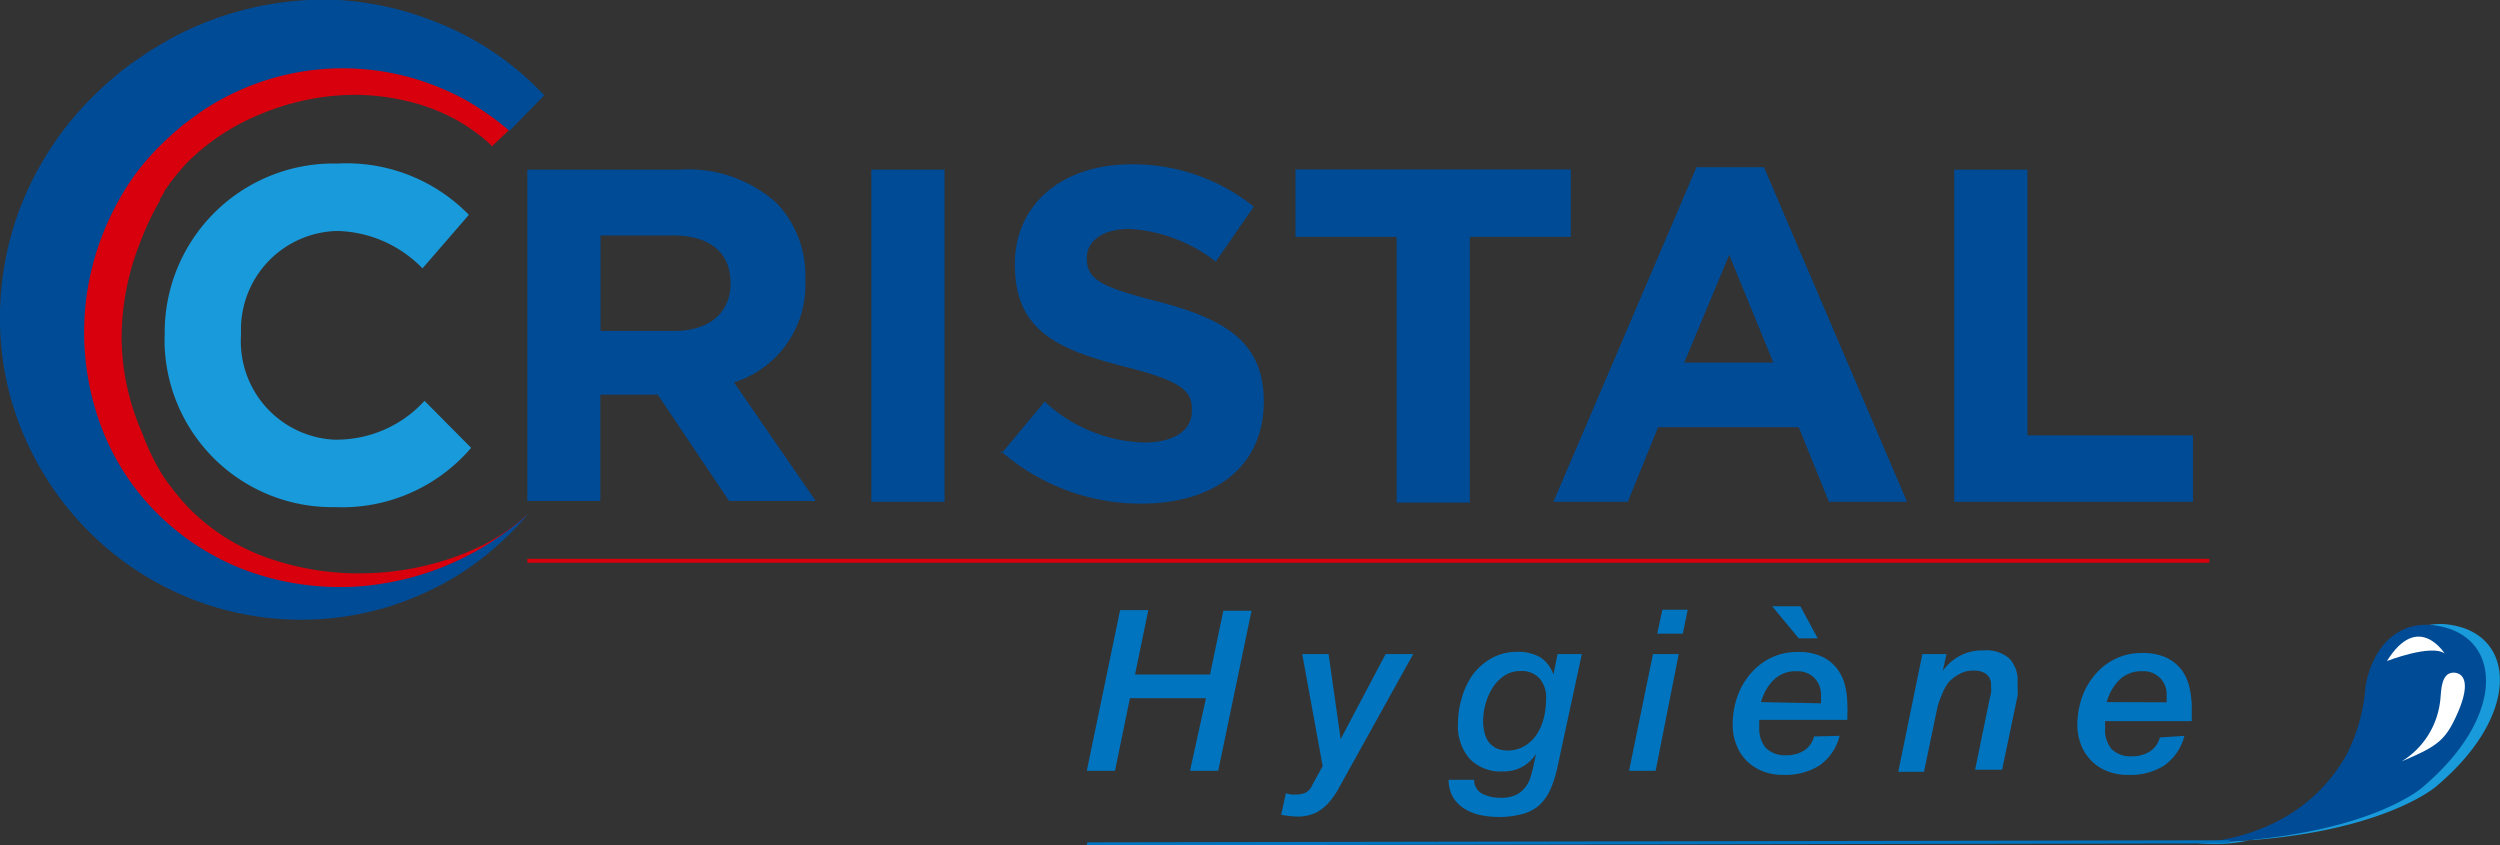
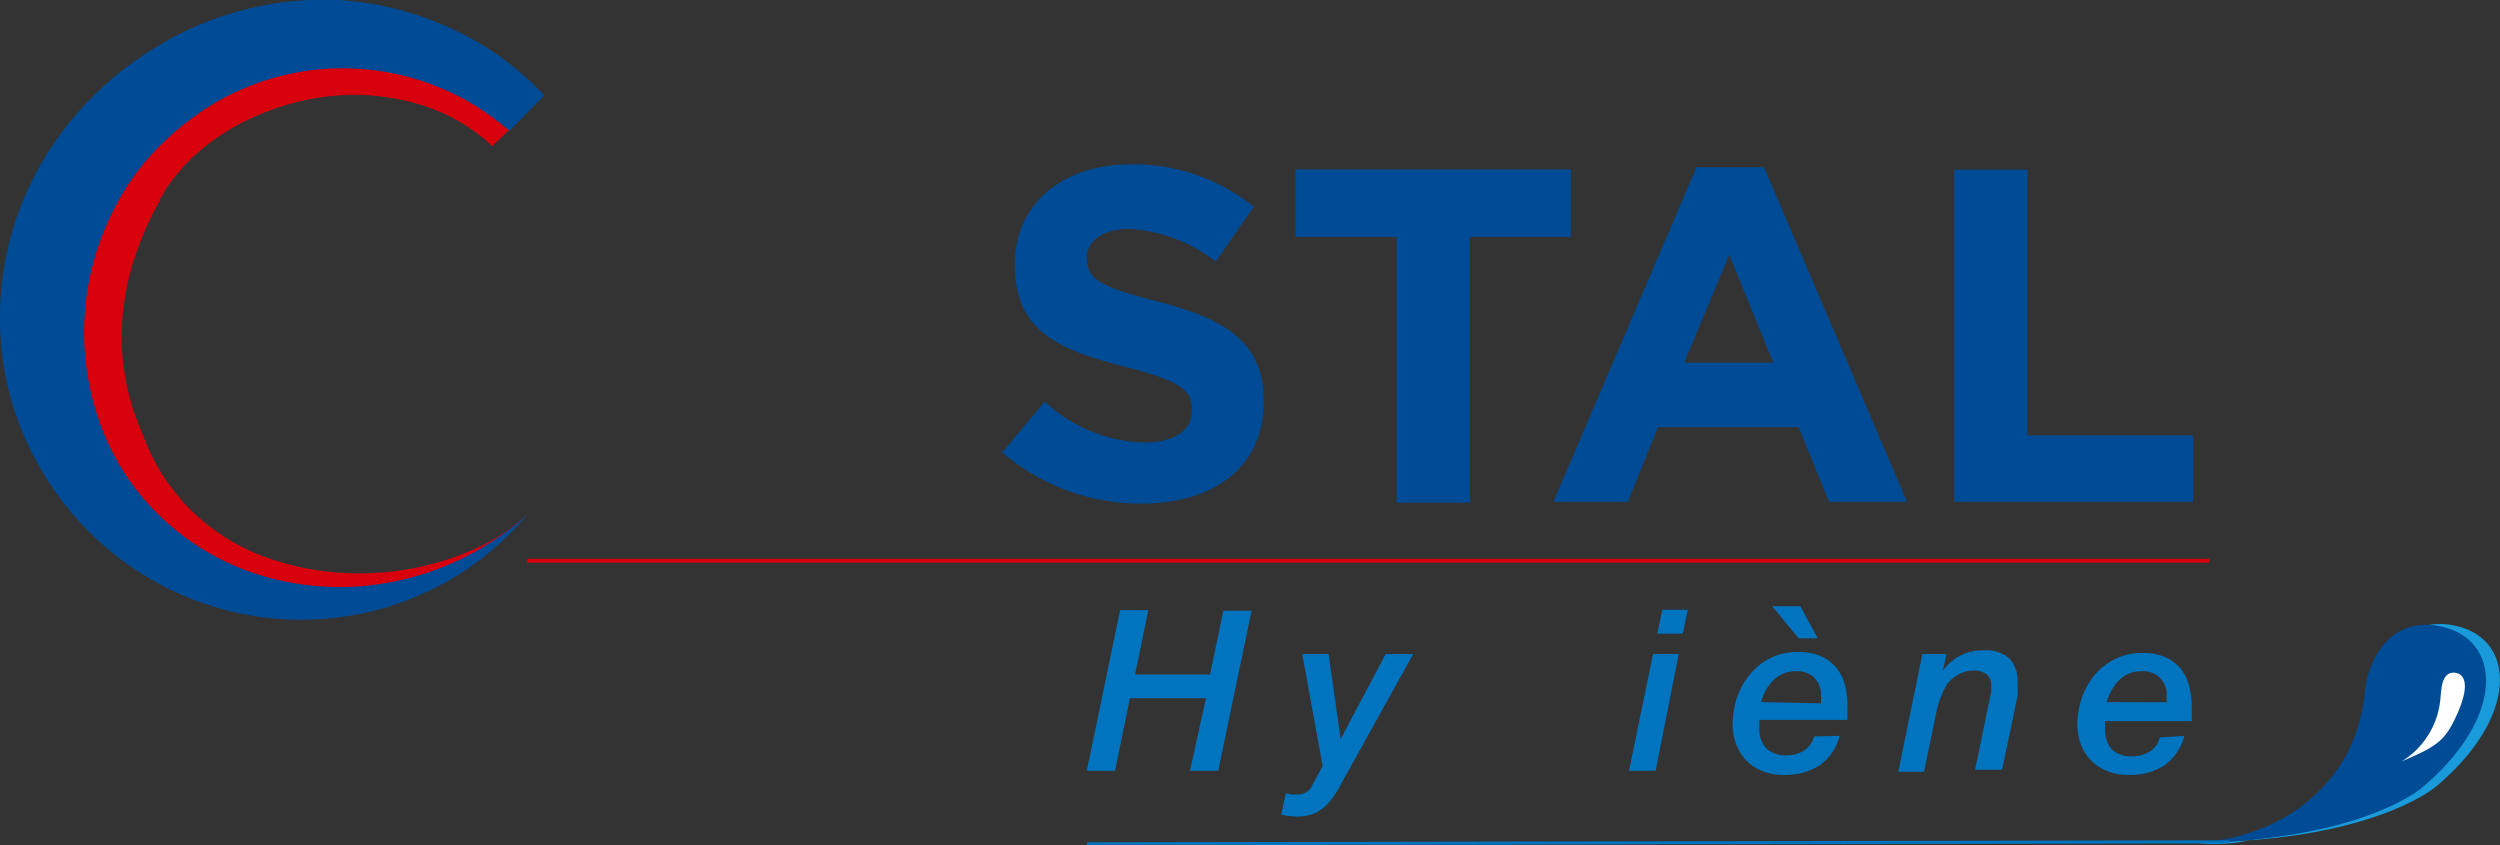
<svg xmlns="http://www.w3.org/2000/svg" viewBox="0 0 122.31 41.36">
  <rect x="0" y="0" width="122.31" height="41.36" fill="#333333" stroke="none" />
  <g>
    <g>
      <path d="M54.8,29.85h1.38L55.53,33H59.2l.65-3.12h1.38L59.6,37.71H58.22L59,34.16H55.28l-.73,3.55H53.17Z" fill="#0074be" />
      <path d="M63.71,32H65l.59,4.16h0L67.79,32h1.35l-3.26,5.87-.43.78a4,4,0,0,1-.48.66,2.21,2.21,0,0,1-.63.47,2.15,2.15,0,0,1-.9.17,4.92,4.92,0,0,1-.76-.09l.23-1.05.25.06.24,0a1.05,1.05,0,0,0,.49-.1.74.74,0,0,0,.32-.38l.5-.91Z" fill="#0074be" />
-       <path d="M76.19,37.56a5.53,5.53,0,0,1-.36,1.11,2.39,2.39,0,0,1-.55.75,2.11,2.11,0,0,1-.82.41,4.42,4.42,0,0,1-1.15.14,4.71,4.71,0,0,1-.92-.1,2.47,2.47,0,0,1-.77-.32,1.7,1.7,0,0,1-.54-.56,1.77,1.77,0,0,1-.21-.84h1.25a.76.76,0,0,0,.39.68,2,2,0,0,0,.91.2,1.67,1.67,0,0,0,.7-.12,1.22,1.22,0,0,0,.45-.33,1.49,1.49,0,0,0,.29-.5c.07-.21.12-.42.17-.64l.12-.56,0,0a1.84,1.84,0,0,1-1.61.86,2.09,2.09,0,0,1-1.64-.62,2.42,2.42,0,0,1-.57-1.71,4.2,4.2,0,0,1,.19-1.27A3.62,3.62,0,0,1,72.06,33a2.94,2.94,0,0,1,.92-.8,2.57,2.57,0,0,1,1.27-.31,2.26,2.26,0,0,1,1.08.25A1.63,1.63,0,0,1,76,33h0L76.2,32h1.19Zm-3.63-2.25a2.42,2.42,0,0,0,.07.54,1.28,1.28,0,0,0,.21.46,1.09,1.09,0,0,0,.37.3,1.45,1.45,0,0,0,.54.11,1.65,1.65,0,0,0,.87-.24,1.85,1.85,0,0,0,.59-.59,2.71,2.71,0,0,0,.33-.81,3.8,3.8,0,0,0,.1-.89,1.41,1.41,0,0,0-.32-1,1.18,1.18,0,0,0-.94-.36,1.4,1.4,0,0,0-.8.24,2,2,0,0,0-.57.6,3,3,0,0,0-.34.8,3.24,3.24,0,0,0-.11.82Z" fill="#0074be" />
      <path d="M80.87,32h1.26L81,37.71H79.7Zm.46-2.17h1.24L82.33,31H81.08Z" fill="#0074be" />
      <path d="M90,36a2.49,2.49,0,0,1-1,1.46,3.13,3.13,0,0,1-1.74.45,2.63,2.63,0,0,1-1-.17,2.35,2.35,0,0,1-.79-.5,2.24,2.24,0,0,1-.51-.78,2.63,2.63,0,0,1-.19-1A4.05,4.05,0,0,1,85,34.08,3.39,3.39,0,0,1,85.61,33a3.07,3.07,0,0,1,1-.8,2.87,2.87,0,0,1,1.35-.3,2.59,2.59,0,0,1,1.23.25,2,2,0,0,1,.74.64,2.28,2.28,0,0,1,.36.85,4.31,4.31,0,0,1,.09.88,2.55,2.55,0,0,1,0,.39c0,.11,0,.22,0,.31H86.07a.44.44,0,0,0,0,.1s0,.06,0,.09v.18a1.45,1.45,0,0,0,.32,1,1.32,1.32,0,0,0,1,.36,1.58,1.58,0,0,0,.87-.23,1.14,1.14,0,0,0,.49-.69Zm-.91-1.59s0-.06,0-.09V34a1.15,1.15,0,0,0-.32-.83,1.17,1.17,0,0,0-.88-.33,1.51,1.51,0,0,0-1.12.43,2.38,2.38,0,0,0-.61,1.08ZM88,31.23l-1.3-1.57h1.38l.85,1.57Z" fill="#0074be" />
      <path d="M94.05,32h1.18l-.18.82,0,0a2.35,2.35,0,0,1,2-1,1.71,1.71,0,0,1,1.26.4,1.55,1.55,0,0,1,.4,1.1c0,.1,0,.22,0,.35a2.23,2.23,0,0,1,0,.36l-.76,3.63H96.63l.72-3.51a1.57,1.57,0,0,0,.06-.28,1.07,1.07,0,0,0,0-.25v-.2a.71.71,0,0,0-.09-.28.58.58,0,0,0-.26-.23,1,1,0,0,0-.52-.1,1.27,1.27,0,0,0-.66.16,2,2,0,0,0-.53.39A2.29,2.29,0,0,0,95,34a3.41,3.41,0,0,0-.23.68l-.64,3.08H92.87Z" fill="#0074be" />
      <path d="M106.87,36a2.54,2.54,0,0,1-1,1.46,3.07,3.07,0,0,1-1.74.45,2.63,2.63,0,0,1-1-.17,2.17,2.17,0,0,1-.79-.5,2.27,2.27,0,0,1-.52-.78,2.82,2.82,0,0,1-.19-1,4.35,4.35,0,0,1,.21-1.29,3.61,3.61,0,0,1,.62-1.12,3,3,0,0,1,1-.8,2.84,2.84,0,0,1,1.35-.3,2.64,2.64,0,0,1,1.23.25,2.07,2.07,0,0,1,.74.64,2.43,2.43,0,0,1,.35.85,4.4,4.4,0,0,1,.1.88c0,.13,0,.26,0,.39s0,.22,0,.32h-4.24s0,.07,0,.1a.19.19,0,0,0,0,.08v.18a1.44,1.44,0,0,0,.31,1,1.3,1.3,0,0,0,1,.36,1.56,1.56,0,0,0,.87-.23,1.16,1.16,0,0,0,.5-.69ZM106,34.36a.28.28,0,0,0,0-.09V34a1.11,1.11,0,0,0-.32-.83,1.14,1.14,0,0,0-.88-.33,1.52,1.52,0,0,0-1.12.43,2.47,2.47,0,0,0-.61,1.08Z" fill="#0074be" />
    </g>
-     <path d="M8.06,16.47v0A8.26,8.26,0,0,1,16.18,8h.36a8.36,8.36,0,0,1,6.4,2.51l-2.27,2.62a6,6,0,0,0-4.16-1.83,4.82,4.82,0,0,0-4.72,4.91c0,.05,0,.1,0,.15v.05a4.82,4.82,0,0,0,4.54,5.1h.17a5.83,5.83,0,0,0,4.27-1.9l2.28,2.3a8.3,8.3,0,0,1-6.66,2.9,8.2,8.2,0,0,1-8.34-8.06v-.29" fill="#199ada" />
-     <path d="M25.8,8.3h7.43A6.47,6.47,0,0,1,38,9.94a5.12,5.12,0,0,1,1.4,3.72v.05a5,5,0,0,1-3.49,5l4,5.8H35.67l-3.49-5.2H29.37v5.2H25.8ZM33,16.19c1.74,0,2.74-.93,2.74-2.3v-.05c0-1.53-1.07-2.32-2.81-2.32H29.38v4.67Z" fill="#004b95" />
-     <rect x="42.63" y="8.3" width="3.58" height="16.25" fill="#004b95" />
    <path d="M49,22.18l2.11-2.53a7.48,7.48,0,0,0,4.85,2c1.47,0,2.35-.58,2.35-1.53V20c0-.9-.56-1.37-3.28-2.06-3.27-.84-5.38-1.74-5.38-5v0c0-3,2.37-4.9,5.69-4.9a9.43,9.43,0,0,1,6,2.07l-1.86,2.69a7.62,7.62,0,0,0-4.22-1.6c-1.37,0-2.09.63-2.09,1.42v0c0,1.07.7,1.42,3.51,2.14,3.3.86,5.15,2,5.15,4.88v0c0,3.23-2.46,5-6,5a10.39,10.39,0,0,1-6.9-2.6" fill="#004b95" />
    <path d="M68.33,11.59H63.38V8.29H76.85v3.3H71.91v13H68.33Z" fill="#004b95" />
    <path d="M83,8.18h3.3l7,16.37H89.48L88,20.9H81.12l-1.48,3.65H76Zm3.76,9.56-2.16-5.27L82.4,17.74Z" fill="#004b95" />
    <path d="M95.61,8.3h3.58v13h8.1v3.25H95.61Z" fill="#004b95" />
    <g>
      <path d="M25.8,25.16l-.11.13c-.07.08-.18.21-.33.36a9.94,9.94,0,0,1-1.43,1.24,12.48,12.48,0,0,1-2.59,1.41,14.79,14.79,0,0,1-8.41.8A12.21,12.21,0,0,1,8,27c-.19-.14-.38-.29-.56-.45l-.28-.24L6.91,26l-.24-.22-.26-.27c-.18-.17-.34-.35-.5-.53a14.08,14.08,0,0,1-1.76-2.38,12.66,12.66,0,0,1-1.72-5.9,13.53,13.53,0,0,1,0-1.56,13.26,13.26,0,0,1,.21-1.54,13.94,13.94,0,0,1,.91-2.92A16.77,16.77,0,0,1,5,8.1L5,8l0-.06,0,0,.1-.14.1-.14.11-.16.24-.31c.08-.09.15-.2.23-.29.32-.37.66-.74,1-1.08a13.64,13.64,0,0,1,4.7-2.91A14.11,14.11,0,0,1,16.4,2a13.13,13.13,0,0,1,4.08.59A11.44,11.44,0,0,1,23.38,4,11.19,11.19,0,0,1,25,5.26a5.34,5.34,0,0,1,.37.39l.13.14L24.06,7.17,24,7.07l-.33-.29a9.71,9.71,0,0,0-1.37-.93,9.49,9.49,0,0,0-2.41-.91,11,11,0,0,0-3.34-.27,12.13,12.13,0,0,0-3.84.93A10.83,10.83,0,0,0,9.11,8c-.25.28-.49.56-.72.86a1.88,1.88,0,0,0-.16.23c-.06.07-.11.15-.16.22L8,9.46l-.08.13-.09.14,0,0h0l0,.07a14,14,0,0,0-1,2.13,12.7,12.7,0,0,0-.88,4.64,11.74,11.74,0,0,0,1,4.6A11.32,11.32,0,0,0,8,23.32c.12.17.23.34.35.48l.17.23.21.25.19.23.2.22c.13.14.26.27.4.4a10.17,10.17,0,0,0,3.86,2.26,13.23,13.23,0,0,0,4.14.66,14,14,0,0,0,3.59-.45,13.05,13.05,0,0,0,2.65-1,10.47,10.47,0,0,0,1.54-1c.17-.14.29-.24.37-.32l.13-.11" fill="#d9000d" />
      <path d="M25.83,25.16l-.49.55a16,16,0,0,1-1.54,1.43A13.59,13.59,0,0,1,21,28.9a15,15,0,0,1-1.92.76,14.65,14.65,0,0,1-13-2.17,14.89,14.89,0,0,1-4.34-5A14.53,14.53,0,0,1,0,15.83,15.1,15.1,0,0,1,1.49,9a15.87,15.87,0,0,1,1.82-2.9A16.55,16.55,0,0,1,5.6,3.76l.33-.28.32-.24L6.58,3l.33-.22c.22-.16.44-.3.67-.44l.68-.4A15.74,15.74,0,0,1,16.57,0,15.19,15.19,0,0,1,21.13,1a14.63,14.63,0,0,1,3.16,1.65,14.28,14.28,0,0,1,1.77,1.44l.57.57-1.7,1.74-.52-.42a14.67,14.67,0,0,0-1.56-1.05,13,13,0,0,0-2.67-1.11,12.39,12.39,0,0,0-10,1.42,5.5,5.5,0,0,0-.5.34c-.16.12-.34.23-.49.36l-.25.18-.23.2-.24.2-.21.2A12.63,12.63,0,0,0,6.57,8.59,13.55,13.55,0,0,0,5.3,10.81,13.15,13.15,0,0,0,5,21a11.85,11.85,0,0,0,2.88,4.3,12.26,12.26,0,0,0,4.25,2.64,13.31,13.31,0,0,0,4.55.78,12.32,12.32,0,0,0,2.1-.18,13.36,13.36,0,0,0,1.87-.44,13.83,13.83,0,0,0,2.89-1.28,16.43,16.43,0,0,0,1.7-1.16l.56-.48" fill="#004b95" />
    </g>
    <rect x="25.8" y="27.34" width="82.29" height="0.19" fill="#d9000d" />
    <path d="M107.24,41.21a7.94,7.94,0,0,0,8.26-4.36,9.9,9.9,0,0,0,.92-3.32c.36-2,1.71-3.46,3.89-2.87,2.79.75,2.87,4.47-1.14,7.83,0,0-3.13,2.72-11.93,2.72" fill="#199ada" />
    <path d="M106.56,41.25c-.14,0,5.57.46,8.26-4.36a8.75,8.75,0,0,0,.91-3.32c.36-2,1.72-3.46,3.9-2.87,2.79.76,2.87,4.47-1.14,7.84,0,0-3.06,2.71-11.93,2.71" fill="#004b95" />
-     <path d="M116.78,32.34s2.16-.84,2.82-.37c0,0-1.3-2.08-2.82.37" fill="#fff" />
    <path d="M117.5,37.25a4,4,0,0,0,1.87-2.86c.08-.46,0-1.44.64-1.48,0,0,1.12-.12.25,1.92-.61,1.41-1,1.67-2.76,2.42" fill="#fff" />
    <path d="M53.24,41.36a.08.08,0,0,1-.07-.08s0-.06.07-.07l55.78-.1h0a.06.06,0,0,1,.06.08.07.07,0,0,1-.06.07Z" fill="#0074be" />
  </g>
</svg>